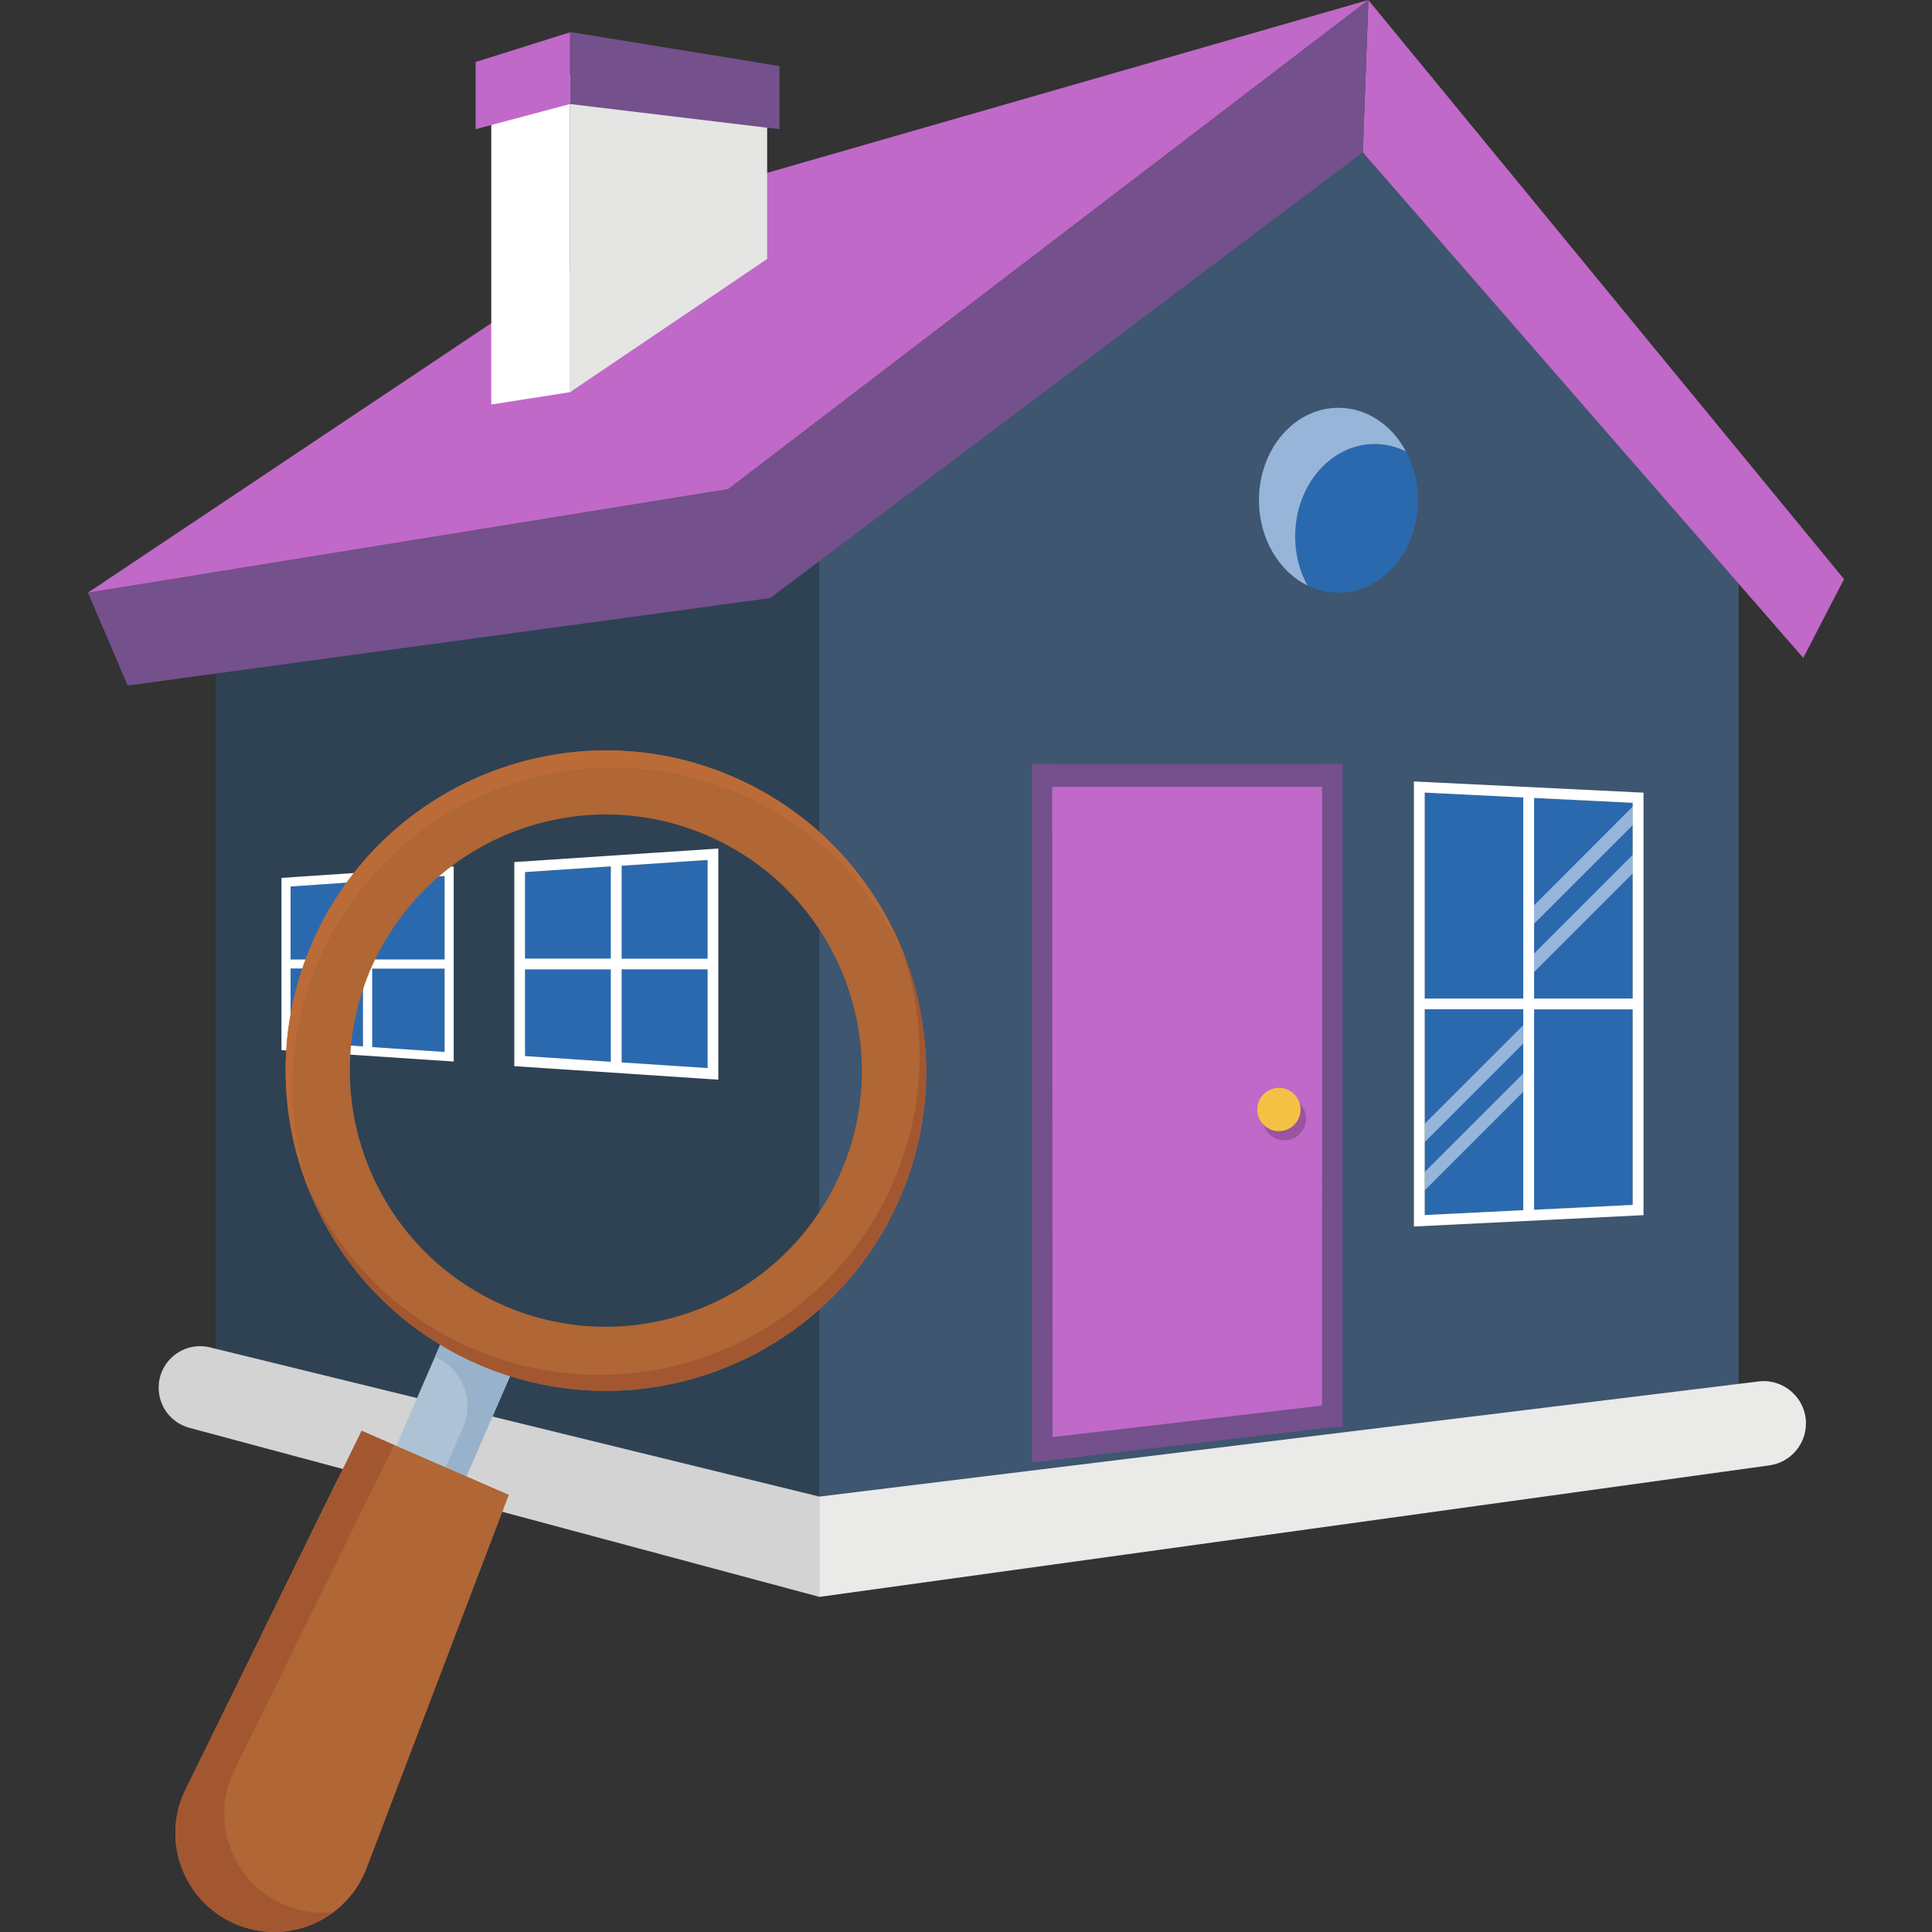
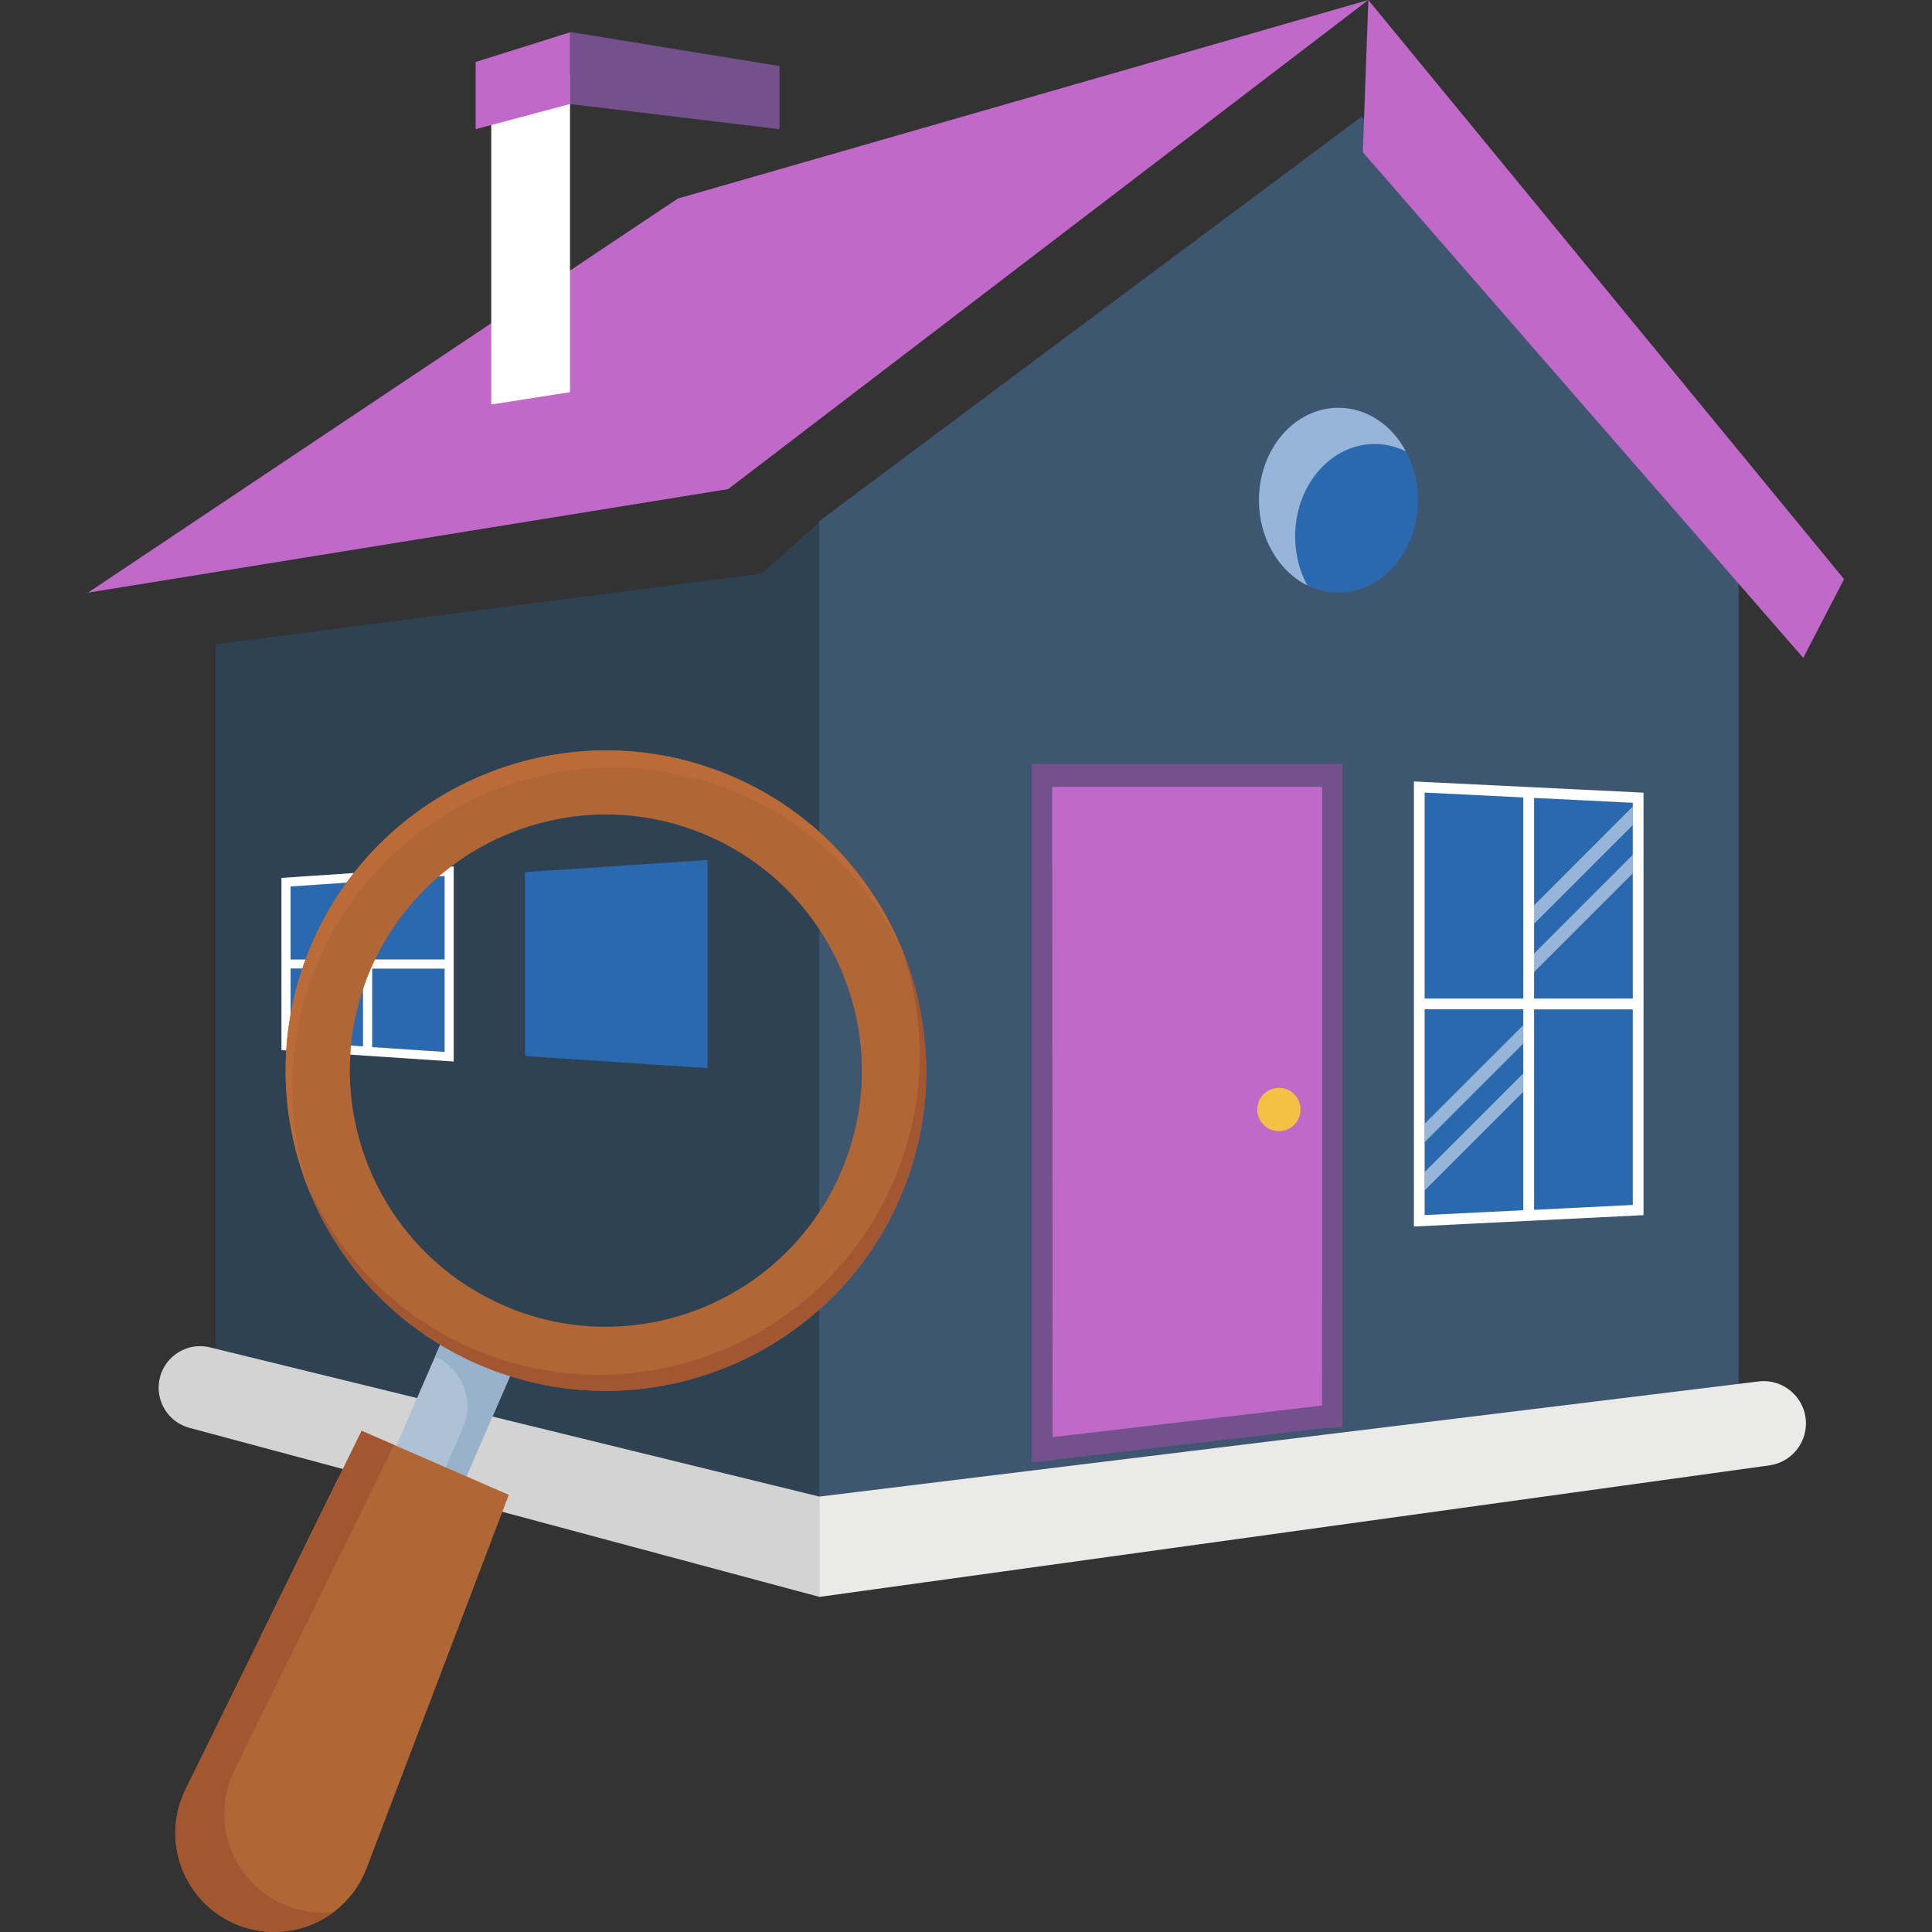
<svg xmlns="http://www.w3.org/2000/svg" id="Layer_2" data-name="Layer 2" viewBox="0 0 250 250">
  <rect x="0" y="0" width="250" height="250" fill="#333333" stroke="none" />
  <defs>
    <style>
      .cls-1 {
        fill: none;
      }

      .cls-2 {
        fill: #f5c145;
      }

      .cls-3 {
        fill: #2e4254;
      }

      .cls-4 {
        fill: #f5c345;
      }

      .cls-5 {
        fill: #b06635;
      }

      .cls-6 {
        fill: #e5e5e4;
      }

      .cls-7 {
        fill: #74508c;
      }

      .cls-8 {
        fill: #aec2d5;
      }

      .cls-9 {
        fill: #eaeae8;
      }

      .cls-10, .cls-11 {
        fill: #fff;
      }

      .cls-12 {
        fill: #2b69af;
      }

      .cls-13 {
        fill: #3e5670;
      }

      .cls-14 {
        fill: #a25731;
      }

      .cls-15 {
        fill: #18aea9;
      }

      .cls-16 {
        fill: #c069c8;
      }

      .cls-17 {
        fill: #010101;
        opacity: .2;
      }

      .cls-17, .cls-11 {
        isolation: isolate;
      }

      .cls-18 {
        fill: #99b2cc;
      }

      .cls-19 {
        fill: #bb6b37;
      }

      .cls-20 {
        fill: #d3d3d3;
      }

      .cls-21 {
        fill: #f2bd77;
      }

      .cls-11 {
        opacity: .51;
      }
    </style>
  </defs>
  <g id="Layer_2-2" data-name="Layer 2">
    <rect class="cls-1" width="250" height="250" />
    <g>
      <g>
        <polygon class="cls-13" points="224.98 71.3 224.98 179.99 106 195.47 106 67.43 176.18 15.1 224.98 71.3" />
        <polygon class="cls-3" points="106.01 67.54 106.01 195.58 27.91 177.47 27.91 83.37 98.61 74.23 106.01 67.54" />
        <polygon class="cls-16" points="238.62 74.94 233.34 85.13 176.35 19.7 177.06 0 238.62 74.94" />
-         <polygon class="cls-7" points="177.06 0 176.35 19.7 99.67 77.39 16.52 88.71 11.38 76.69 94.22 63.29 177.06 0" />
        <path class="cls-20" d="M106.01,193.65v12.98l-81.58-21.89c-2.31-.66-3.9-2.77-3.9-5.17h0c0-3.49,3.27-6.05,6.65-5.22l78.82,19.3Z" />
        <path class="cls-9" d="M233.69,184.19h0c0,2.71-1.98,5.01-4.66,5.42l-123.02,17.03v-12.98l121.54-14.9c3.26-.4,6.14,2.15,6.14,5.43Z" />
        <polygon class="cls-15" points="171.08 183.27 135.02 187.49 135.02 100.43 171.08 100.43 171.08 183.27" />
        <polygon class="cls-7" points="133.56 98.87 172.54 98.87 172.54 184.66 133.56 189.23 133.56 98.87" />
        <polygon class="cls-16" points="171.08 181.88 135.02 186.1 135.02 101.82 171.08 101.82 171.08 181.88" />
-         <polygon class="cls-4" points="211.27 103.88 211.27 155.92 184.36 157.24 184.36 102.56 211.27 103.88" />
        <path class="cls-12" d="M198.5,103.26l-1.38-.08-12.76-.63v54.69l14.14-.7,12.77-.63v-52.03l-12.77-.63Z" />
        <path class="cls-12" d="M183.48,64.73c0,6.61-4.61,11.96-10.29,11.96s-10.29-5.35-10.29-11.96,4.61-11.96,10.29-11.96,10.29,5.35,10.29,11.96Z" />
        <path class="cls-11" d="M181.9,58.4c-1.24-.61-2.6-.95-4.02-.95-5.68,0-10.29,5.36-10.29,11.96,0,2.32.57,4.51,1.59,6.35-3.68-1.82-6.27-6.07-6.27-11.03,0-6.61,4.59-11.96,10.28-11.96,3.69,0,6.92,2.24,8.72,5.62Z" />
        <g>
          <polygon class="cls-12" points="91.56 111.28 91.56 138.22 67.94 136.65 67.94 112.85 91.56 111.28" />
-           <path class="cls-10" d="M66.55,111.54v26.42l26.4,1.75v-29.91l-26.4,1.75ZM67.94,112.85l11.1-.74v11.93h-11.1v-11.2h0ZM67.94,136.65v-11.21h11.1v11.95l-11.1-.74ZM91.56,138.21l-11.12-.74v-12.04h11.12v12.77ZM91.56,124.05h-11.12v-12.02l11.12-.75v12.77Z" />
        </g>
        <g>
          <polygon class="cls-12" points="57.53 113.38 57.53 136.12 37.6 134.79 37.6 114.71 57.53 113.38" />
          <path class="cls-10" d="M58.37,112.13l-5.79.4-3.91.26-2.89.18-9.36.63v22.28l.63.05,1.06.06,3.72.25,3.51.23,13.37.89v-25.24l-.33.02ZM37.6,114.71l7.23-.49,2.14-.14v10.08h-9.37v-9.45ZM45.41,135.3l-3.49-.23-3.66-.25-.66-.05v-9.45h9.37v10.08l-1.56-.11ZM57.53,136.12l-9.39-.63s.02-.03.02-.03v-10.12h9.37v10.78ZM57.53,124.15h-9.37v-10.11s0-.03-.02-.05l3.23-.21,5.41-.37.75-.05v10.78h0Z" />
        </g>
        <polygon class="cls-16" points="177.06 0 94.22 63.29 11.38 76.69 87.71 25.69 177.06 0" />
-         <path class="cls-17" d="M169,144.76c0,1.55-1.25,2.8-2.8,2.8s-2.8-1.25-2.8-2.8,1.25-2.8,2.8-2.8,2.8,1.25,2.8,2.8Z" />
        <g>
-           <polygon class="cls-6" points="99.27 13.3 99.27 33.51 73.76 50.75 73.76 9.59 99.27 13.3" />
          <polygon class="cls-10" points="73.76 9.59 73.76 50.75 63.57 52.34 63.57 12.41 73.76 9.59" />
          <polygon class="cls-7" points="100.87 8.55 100.87 16.72 73.76 13.46 73.76 4.18 73.86 4.15 100.87 8.55" />
          <polygon class="cls-16" points="73.76 4.18 73.76 13.46 61.55 16.72 61.55 8.02 73.76 4.18" />
        </g>
        <path class="cls-2" d="M168.29,143.57c0,1.54-1.25,2.8-2.8,2.8s-2.8-1.25-2.8-2.8,1.25-2.8,2.8-2.8,2.8,1.25,2.8,2.8Z" />
        <polygon class="cls-7" points="173.72 184.66 171.08 184.83 171.13 98.87 173.72 98.87 173.72 184.66" />
        <polygon class="cls-7" points="133.56 189.23 136.21 188.91 136.15 98.87 133.56 98.87 133.56 189.23" />
        <polygon class="cls-11" points="211.28 104.36 211.28 106.76 198.5 119.54 198.5 117.16 211.28 104.36" />
        <polygon class="cls-11" points="211.28 110.61 211.28 113.01 198.5 125.79 198.5 123.4 211.28 110.61" />
        <polygon class="cls-11" points="197.09 132.68 197.09 135.05 184.36 147.79 184.36 145.4 197.09 132.68" />
        <polygon class="cls-11" points="197.09 138.92 197.09 141.3 184.36 154.03 184.36 151.65 197.09 138.92" />
        <path class="cls-10" d="M182.96,101.11v57.6l29.71-1.47v-54.67l-29.71-1.45ZM184.35,102.56h.02l12.76.63s-.02.03-.02.03v25.99h-12.76v-26.65ZM184.35,130.6h12.76v25.97s.02.03.02.03l-12.76.63h-.02v-26.63ZM211.28,155.92l-12.77.63v-25.94h12.77v25.32h0ZM211.28,129.21h-12.77v-25.96l12.77.63v25.33h0Z" />
      </g>
      <g>
        <path class="cls-21" d="M49.18,209.34l-15.35,2.22,9.94-20.26,3.06-.34c.34-.04.68-.06,1-.06,4.3,0,8.11,2.98,9.05,7.26,1.17,5.26-2.38,10.4-7.71,11.17Z" />
        <g>
          <rect class="cls-8" x="49.13" y="177.98" width="18.71" height="9.91" transform="translate(-132.6 163.63) rotate(-66.5)" />
          <path class="cls-18" d="M66.75,176.34l-7.46,17.16-2.69-1.17,3.3-7.58c1.54-3.53-.08-7.64-3.61-9.18h0l1.38-3.18,9.09,3.95Z" />
          <path class="cls-5" d="M30.39,248.93h0c-6.74-2.93-9.63-10.92-6.33-17.48l22.74-46.3,19.04,8.28-18.36,48.21c-2.55,6.89-10.36,10.22-17.1,7.29Z" />
          <path class="cls-14" d="M43.18,247.43c-3.55,2.66-8.4,3.41-12.79,1.5-6.74-2.93-9.63-10.92-6.33-17.48l22.74-46.3,4.2,1.83-20.62,41.98c-3.3,6.56-.41,14.55,6.33,17.48,2.11.92,4.33,1.22,6.46.99Z" />
        </g>
        <g>
          <path class="cls-5" d="M119.8,137.05c-.02-.37-.03-.74-.06-1.1-.02-.37-.05-.74-.09-1.1-.11-1.3-.28-2.59-.54-3.85-.06-.37-.12-.74-.21-1.1-.23-1.09-.5-2.18-.83-3.23-.09-.34-.2-.66-.31-.98-.08-.26-.17-.54-.28-.8-.06-.17-.12-.35-.17-.5-.02-.03-.03-.08-.05-.11-.11-.32-.23-.66-.38-.98-.06-.2-.15-.41-.25-.61-.03-.08-.05-.14-.09-.2-.09-.26-.2-.52-.32-.77-.09-.23-.2-.46-.31-.69-.14-.31-.29-.61-.44-.9-.03-.09-.08-.2-.14-.29-.2-.4-.4-.78-.61-1.16-.49-.9-1.01-1.79-1.59-2.66-.23-.38-.49-.75-.75-1.13-.58-.84-1.2-1.65-1.85-2.47-.29-.37-.58-.72-.89-1.06-.32-.38-.66-.75-.99-1.12-.34-.37-.69-.74-1.06-1.09-.31-.31-.61-.6-.93-.9-.21-.2-.43-.4-.64-.58,0,0,0-.02-.02-.02-.09-.09-.2-.18-.29-.26-.41-.37-.83-.74-1.27-1.07-.54-.44-1.09-.87-1.67-1.27-.23-.18-.46-.35-.7-.51-.95-.67-1.93-1.29-2.94-1.87-.23-.14-.47-.28-.74-.41-.4-.23-.81-.44-1.23-.66-.15-.08-.32-.15-.47-.23-.58-.29-1.18-.57-1.78-.83-17.64-7.67-37.78-2.05-49.13,12.44-.32.4-.64.81-.95,1.24-1.72,2.37-3.22,4.98-4.44,7.8-.31.7-.6,1.42-.86,2.15-.15.4-.29.78-.4,1.18-.69,1.98-1.2,3.97-1.53,5.97v.02c-.29,1.53-.47,3.06-.55,4.61-.06.86-.09,1.72-.09,2.59,0,.67.02,1.33.06,2.01-.02.05-.02.09,0,.15.03.54.06,1.09.12,1.62.02.21.03.43.06.64.06.61.14,1.23.25,1.84.09.58.18,1.18.32,1.76.02.17.05.34.09.49.12.6.26,1.18.4,1.76.15.57.31,1.13.49,1.68.06.28.15.54.25.81.15.5.32.99.5,1.49.02.02.02.05.03.06,0,.03.02.06.03.08.06.21.15.41.25.63.11.29.21.58.34.86.02.06.05.12.08.17.03.08.06.17.09.25.17.4.35.81.54,1.21.15.32.31.66.47.98.23.47.47.95.74,1.41.32.6.66,1.18,1.01,1.75.35.6.74,1.16,1.12,1.73.34.52.7,1.03,1.07,1.52.47.63.95,1.24,1.47,1.84.35.43.74.86,1.12,1.27.12.14.25.28.37.41.43.44.84.87,1.29,1.3.44.43.9.86,1.36,1.27.09.09.18.17.28.23.49.44.99.86,1.52,1.27.55.44,1.12.86,1.69,1.27.57.41,1.15.8,1.75,1.16.08.06.17.12.25.17.2.14.41.26.64.38.32.21.66.4.99.58.63.37,1.26.7,1.91,1.03.66.32,1.32.64,1.99.93,1.36.6,2.74,1.1,4.14,1.53,14.17,4.46,29.34.86,39.99-8.64l.02-.02c4.34-3.85,7.92-8.68,10.38-14.35,2.56-5.87,3.63-12.01,3.4-18.02ZM65.18,168.92c-13.12-5.71-20.69-18.93-19.85-32.45.02-.38.05-.78.08-1.16.25-2.44.75-4.87,1.56-7.26.29-.92.64-1.82,1.03-2.73.17-.4.35-.78.54-1.16,2.04-4.23,4.87-7.84,8.24-10.74.52-.44,1.04-.87,1.59-1.29,9.23-6.98,21.88-8.93,33.23-3.98,6.1,2.65,10.98,6.92,14.4,12.08,0,0,.02,0,.02.02,5.96,9.05,7.4,20.84,2.76,31.5-.78,1.81-1.7,3.51-2.76,5.09l-.02.02c-8.68,13.14-25.87,18.58-40.82,12.07Z" />
          <path class="cls-14" d="M116.39,155.06c-9.11,20.95-33.57,30.59-54.52,21.48-10.8-4.7-18.6-13.48-22.36-23.75,4.02,9.38,11.48,17.3,21.55,21.68,20.95,9.11,45.41-.52,54.52-21.48,4.39-10.11,4.43-21.04.93-30.66,4.3,10.11,4.6,21.89-.11,32.73Z" />
          <path class="cls-19" d="M117.34,124.47c-4.01-9.4-11.47-17.34-21.56-21.72-20.95-9.11-45.41.53-54.52,21.48-4.38,10.09-4.43,20.98-.95,30.59-4.33-10.12-4.64-21.93.08-32.8,9.11-20.95,33.57-30.59,54.52-21.48,10.87,4.72,18.69,13.58,22.43,23.93Z" />
        </g>
      </g>
    </g>
  </g>
</svg>